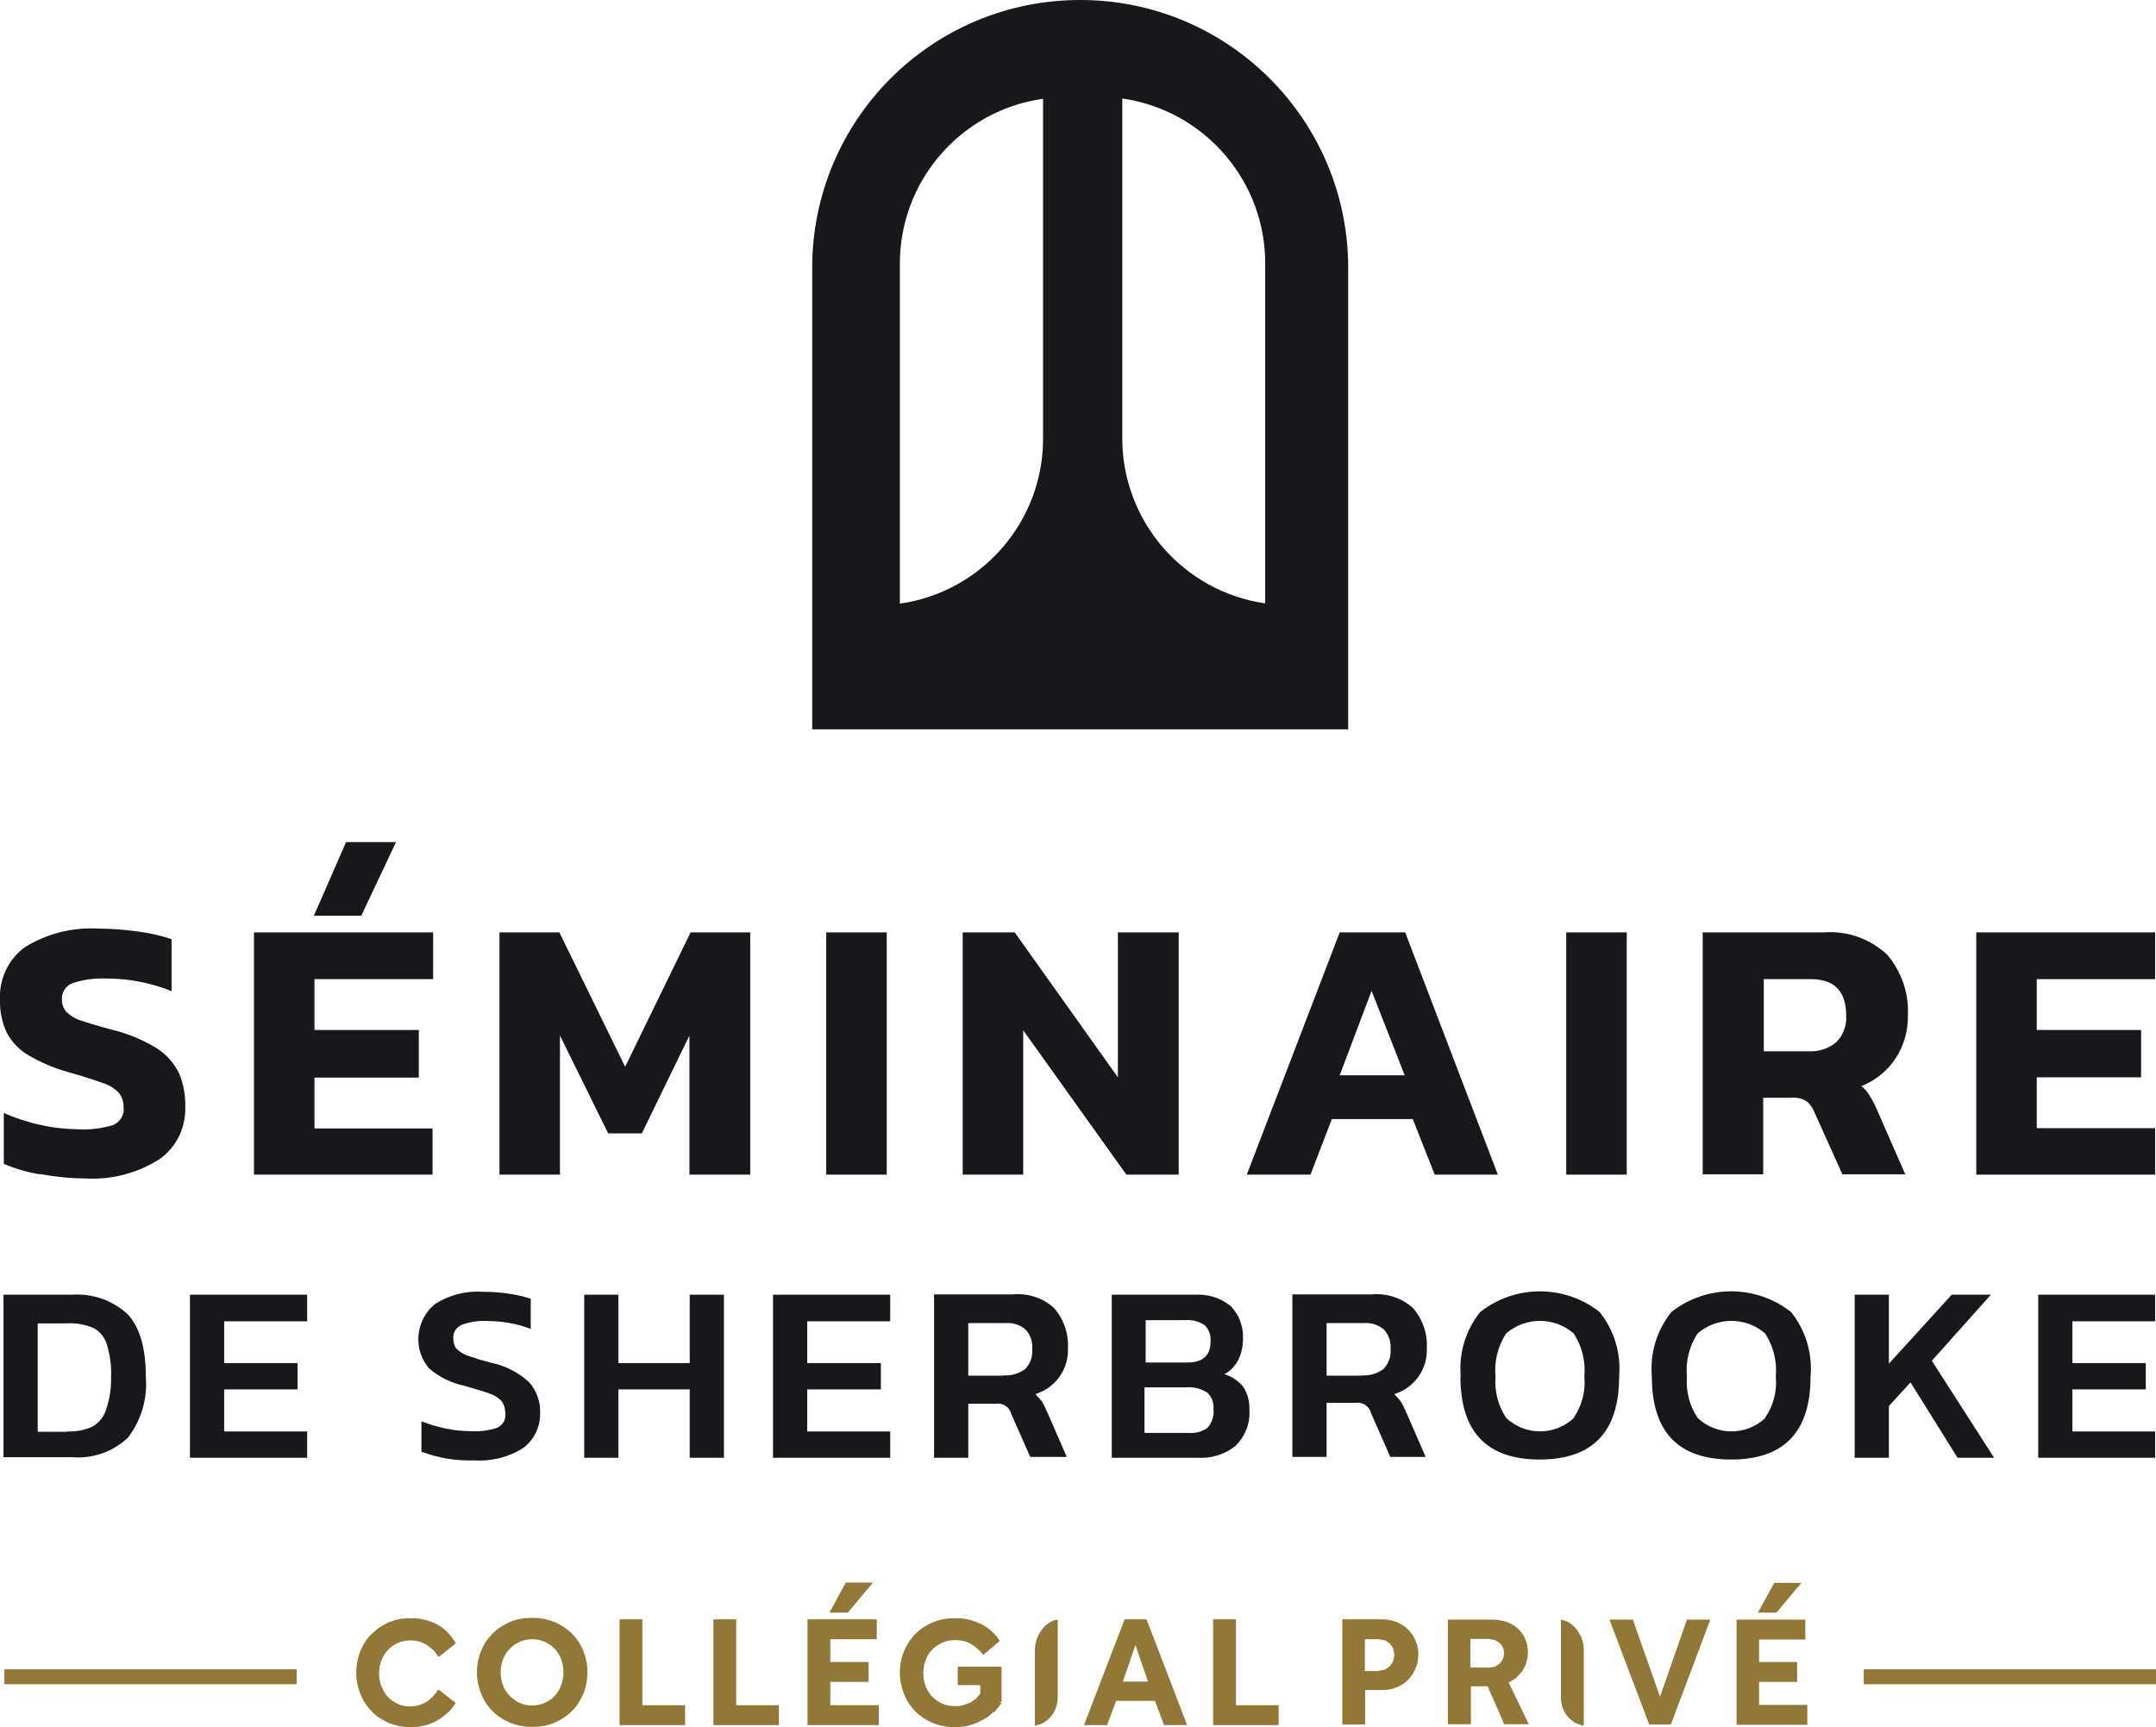
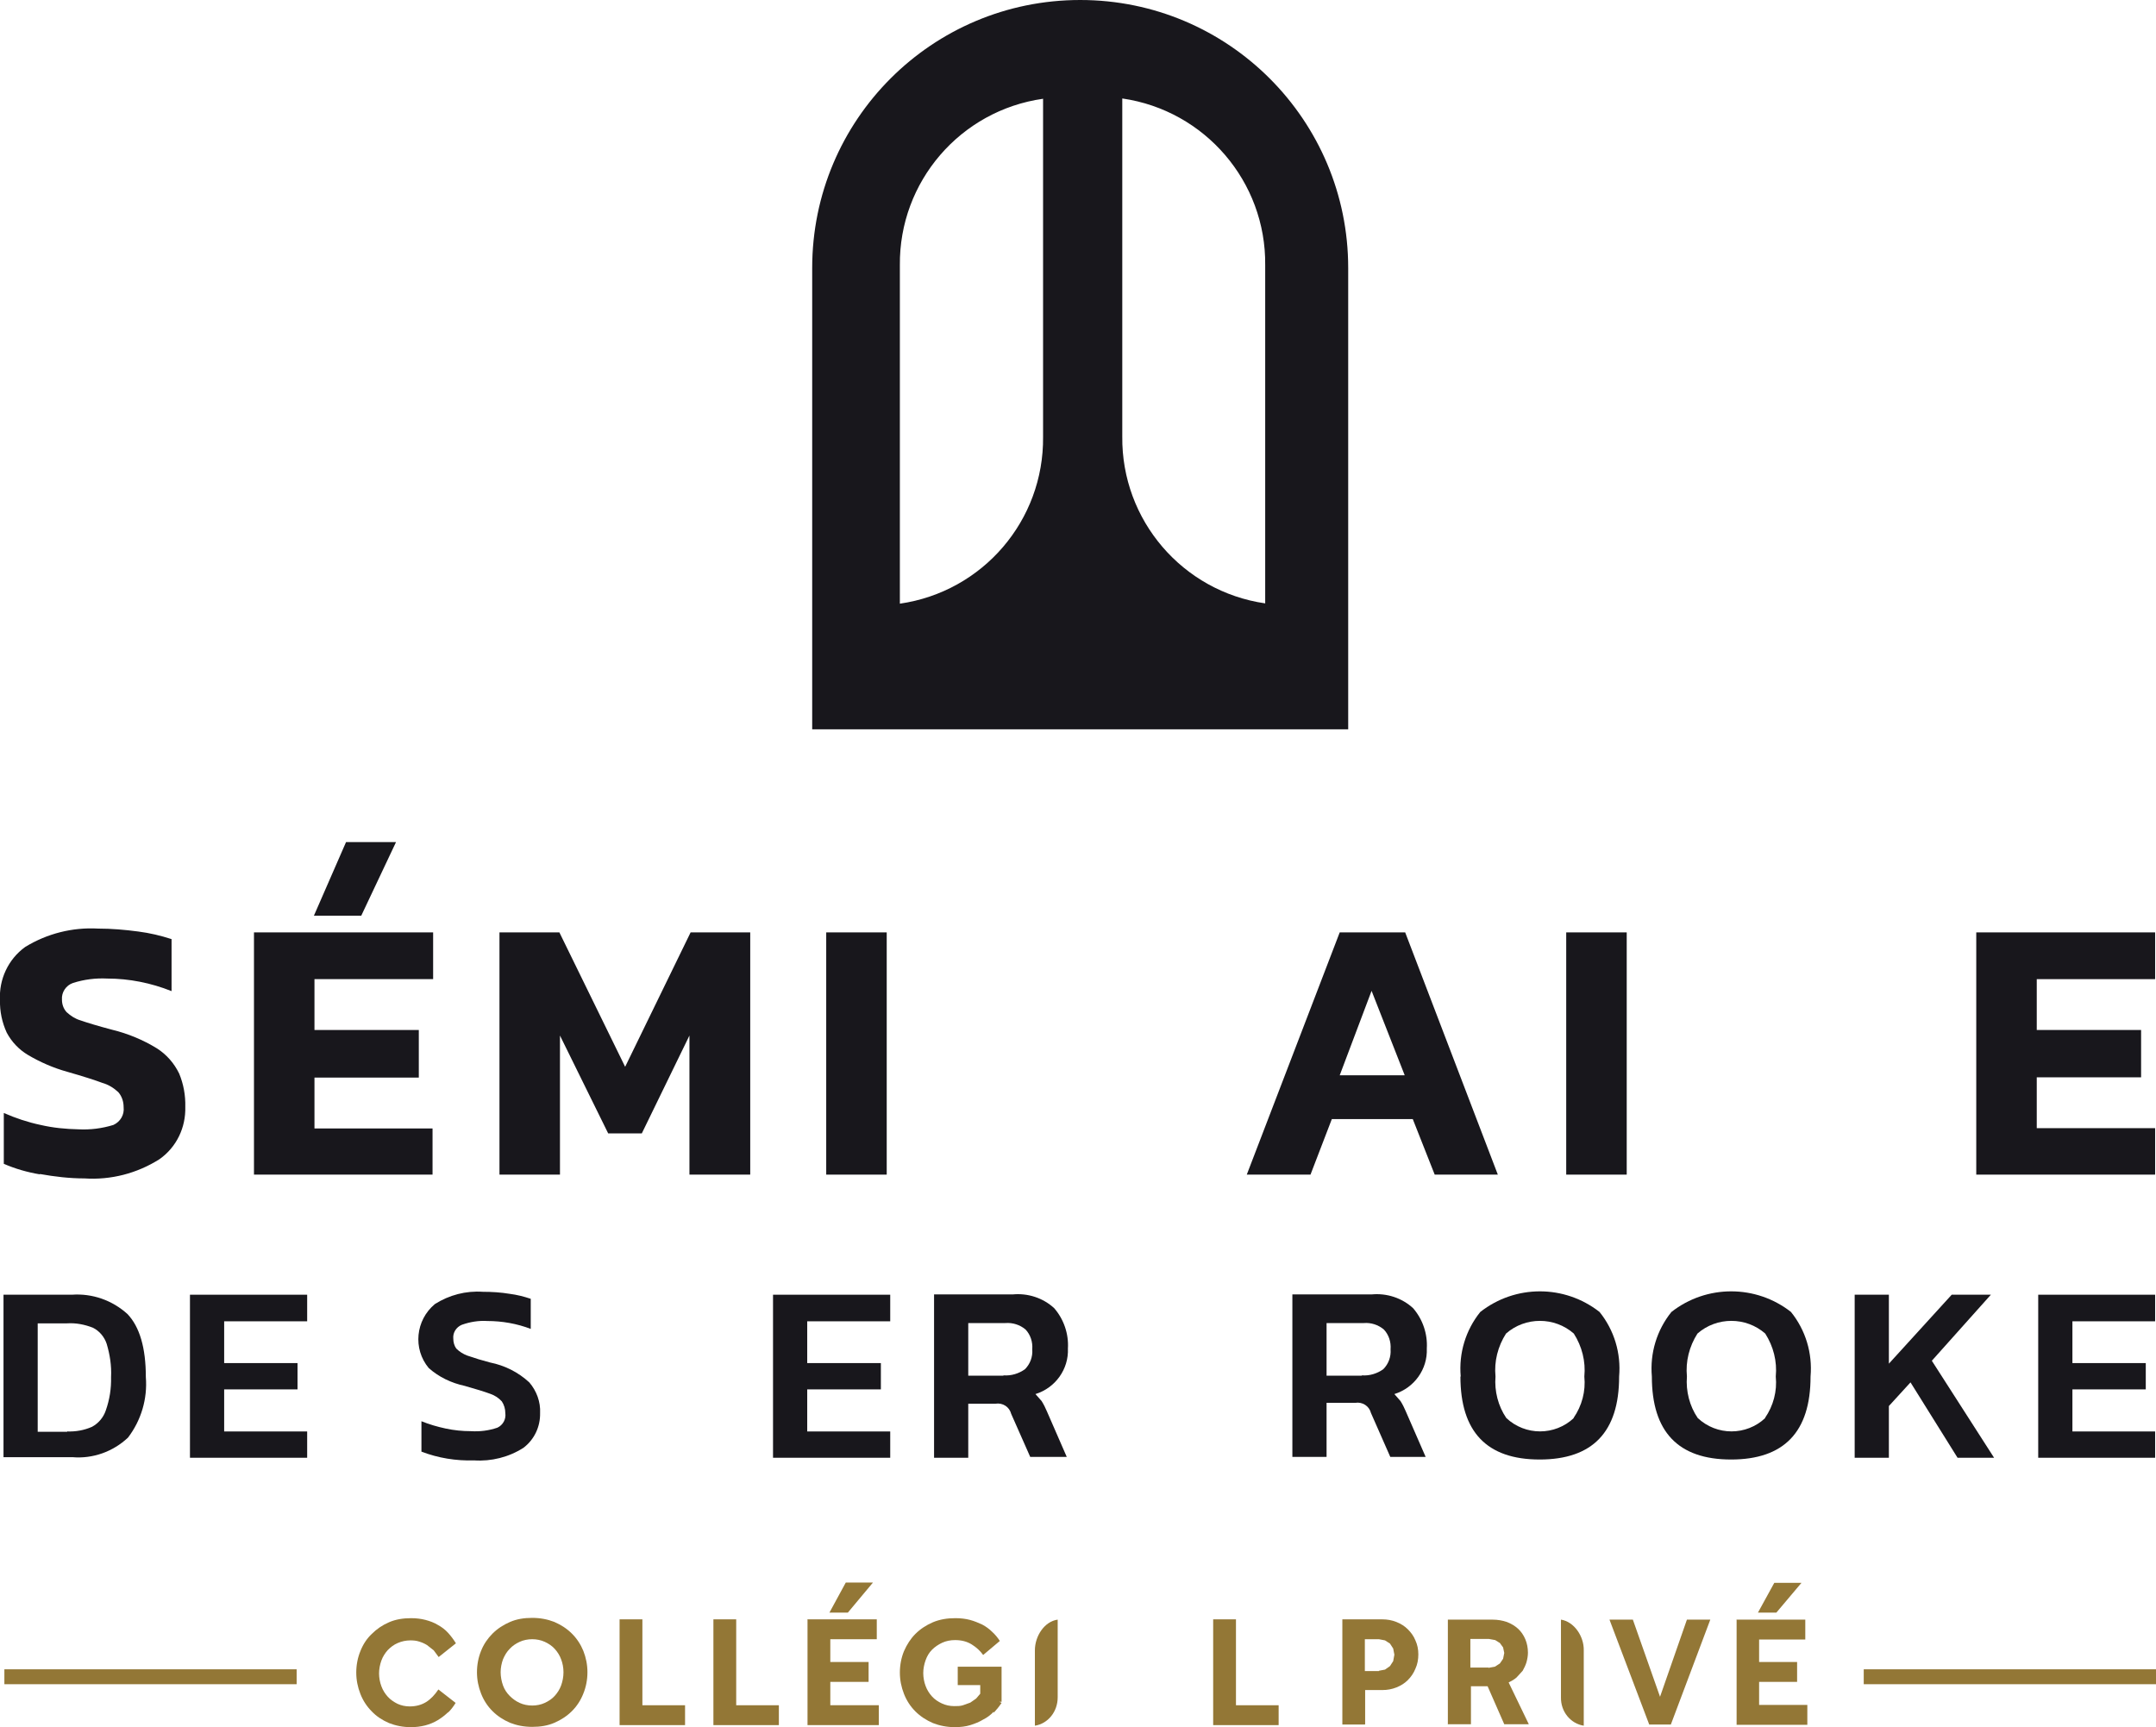
<svg xmlns="http://www.w3.org/2000/svg" id="Layer_2" data-name="Layer 2" viewBox="0 0 73.77 59.11">
  <defs>
    <style>
      .cls-1 {
        fill: #18171c;
      }

      .cls-1, .cls-2 {
        stroke-width: 0px;
      }

      .cls-2 {
        fill: #937736;
      }
    </style>
  </defs>
  <g id="Calque_1" data-name="Calque 1">
    <path class="cls-2" d="M46.7,59.02h-.77v-3.6h1.36c.18,0,.34.03.49.09.15.06.28.14.39.25.11.11.2.23.26.38.07.15.1.31.1.48s-.03.34-.1.49c-.06.15-.15.28-.26.39-.11.11-.24.19-.39.25-.15.06-.31.09-.48.09h-.59v1.17ZM47.18,57.18l.21-.04.17-.12.11-.17.04-.22-.04-.21-.11-.17-.17-.11-.21-.04h-.48v1.09h.48Z" />
    <path class="cls-2" d="M49.54,59.02v-3.59h1.53c.18,0,.34.03.49.08.15.06.27.13.38.23.11.1.19.22.25.36.06.14.09.3.09.46,0,.11-.02.22-.05.33-.03.1-.08.2-.13.29l-.21.23c-.08.07-.17.12-.27.17l.69,1.43h-.84l-.57-1.3h-.57v1.3h-.78ZM50.93,57.08l.22-.04.17-.11.11-.16.04-.2-.04-.19-.11-.15-.16-.1-.22-.04h-.63v.98h.62Z" />
    <polygon class="cls-2" points="55.07 55.43 55.87 55.43 56.8 58.07 57.72 55.43 58.52 55.43 57.17 59.02 56.43 59.02 55.07 55.43" />
    <path class="cls-2" d="M59.41,55.43h2.36v.68h-1.58v.77h1.3v.68h-1.3v.79h1.65v.68h-2.42v-3.59ZM60.71,54.17h.93l-.86,1.02h-.63l.56-1.02Z" />
    <rect class="cls-2" x=".15" y="57.13" width="10" height=".51" />
    <rect class="cls-2" x="63.77" y="57.13" width="10" height=".51" />
    <path class="cls-2" d="M15.34,58.59c-.11.11-.23.2-.36.28-.13.08-.28.14-.43.18-.16.04-.32.06-.49.06-.27,0-.52-.05-.75-.14-.23-.1-.43-.23-.59-.4-.17-.17-.3-.37-.39-.6-.09-.23-.14-.47-.14-.73s.05-.51.14-.73c.09-.23.22-.43.39-.59.17-.17.36-.3.59-.4.23-.1.48-.14.76-.14.17,0,.34.02.49.06.15.04.29.09.42.17.13.07.25.16.35.27.1.11.19.23.27.36l-.59.47-.17-.23-.23-.18c-.08-.05-.17-.09-.27-.12-.09-.03-.19-.04-.29-.04-.16,0-.3.03-.44.09s-.24.14-.34.24c-.09.1-.17.22-.22.36-.05.14-.08.29-.08.44s.03.31.08.44c.05.14.13.26.22.36.09.1.21.18.33.24.13.06.27.09.42.09.21,0,.4-.05.56-.15.16-.1.3-.25.42-.43l.59.46c-.08.13-.17.25-.28.35Z" />
    <path class="cls-2" d="M18.97,55.51c.23.1.43.23.6.4.17.17.3.37.39.59.09.23.14.47.14.73s-.05.51-.14.73c-.09.23-.22.43-.39.6-.17.17-.37.3-.6.4-.23.1-.48.14-.76.14s-.53-.05-.76-.14c-.23-.1-.43-.23-.6-.4-.17-.17-.3-.37-.39-.6-.09-.23-.14-.47-.14-.73s.05-.51.14-.73c.09-.23.23-.43.39-.59.17-.17.37-.3.6-.4.23-.1.48-.14.76-.14s.53.05.76.14ZM17.78,56.19c-.13.06-.25.14-.34.24-.1.1-.17.22-.23.36-.05.14-.08.29-.08.44s.03.31.08.45c.05.14.13.26.23.36.1.1.21.18.34.24.13.06.28.09.43.09s.3-.03.43-.09c.13-.06.25-.14.34-.24.09-.1.17-.22.22-.36.05-.14.08-.29.08-.45s-.03-.31-.08-.44c-.05-.14-.13-.26-.22-.36s-.21-.18-.34-.24c-.13-.06-.28-.09-.43-.09s-.3.03-.43.09Z" />
    <polygon class="cls-2" points="21.2 55.42 21.98 55.42 21.98 58.36 23.44 58.36 23.44 59.04 21.2 59.04 21.2 55.42" />
    <polygon class="cls-2" points="24.41 55.42 25.19 55.42 25.19 58.36 26.65 58.36 26.65 59.04 24.41 59.04 24.41 55.42" />
    <path class="cls-2" d="M27.62,55.42h2.38v.68h-1.59v.78h1.31v.68h-1.31v.8h1.66v.68h-2.44v-3.61ZM28.93,54.16h.94l-.86,1.03h-.63l.56-1.03Z" />
    <path class="cls-2" d="M34,58.58c-.1.11-.22.2-.36.27-.13.08-.28.14-.44.19-.16.05-.34.07-.53.07-.27,0-.52-.05-.75-.14-.23-.1-.43-.23-.6-.4-.17-.17-.3-.37-.39-.6-.09-.23-.14-.47-.14-.73s.05-.51.14-.73c.1-.23.23-.43.39-.59.17-.17.37-.3.6-.4.24-.1.49-.14.77-.14.18,0,.35.02.5.06.15.04.29.1.42.16.13.07.24.15.34.25.1.09.19.2.26.31l-.57.48c-.1-.14-.23-.26-.39-.36-.16-.1-.35-.15-.57-.15-.16,0-.31.03-.44.09-.13.06-.25.14-.35.24-.1.1-.17.22-.22.36-.05.14-.08.29-.08.44s.03.31.08.44c.05.14.13.26.22.36.09.1.21.18.34.24.13.06.27.09.42.09.11,0,.21,0,.3-.03l.25-.09.2-.14.17-.2.7.35c-.08.12-.17.23-.27.34ZM32.77,57.68v-.64h1.5v1.2c-.14,0-.26,0-.36.01h-.25s-.12,0-.12,0v-.58h-.77Z" />
-     <path class="cls-2" d="M38.47,55.42h.76l1.39,3.62h-.79l-.31-.83h-1.33l-.31.83h-.79l1.39-3.62ZM39.28,57.55l-.43-1.25-.43,1.25h.85Z" />
    <polygon class="cls-2" points="41.51 55.42 42.29 55.42 42.29 58.36 43.75 58.36 43.75 59.04 41.51 59.04 41.51 55.42" />
    <path class="cls-2" d="M36.19,57.4v.69c0,.49-.33.9-.78.97v-2.66.08c0-.49.33-.99.78-1.05v1.97Z" />
    <path class="cls-2" d="M53.41,55.43c.45.07.79.57.78,1.05v-.08,2.66c-.45-.07-.79-.48-.78-.97v-2.66Z" />
    <path class="cls-1" d="M1.36,40.19c-.42-.07-.84-.19-1.23-.36v-1.74c.41.18.83.32,1.26.41.43.1.86.14,1.3.15.4.02.8-.03,1.19-.15.24-.11.38-.35.35-.61,0-.19-.06-.37-.18-.51-.16-.15-.34-.26-.55-.32-.24-.09-.64-.22-1.2-.38-.47-.13-.93-.33-1.35-.58-.3-.18-.55-.44-.72-.76-.16-.35-.24-.73-.23-1.11-.04-.71.28-1.4.86-1.82.75-.46,1.62-.68,2.5-.63.46,0,.92.04,1.37.1.39.05.77.14,1.14.26v1.78c-.7-.28-1.45-.43-2.2-.43-.4-.02-.79.03-1.17.15-.24.08-.4.32-.38.57,0,.16.05.31.16.43.14.13.3.23.47.28.23.08.59.19,1.08.32.54.13,1.07.35,1.54.64.33.21.59.51.76.86.15.36.22.75.21,1.14.02.71-.3,1.38-.88,1.79-.77.49-1.67.72-2.57.66-.51,0-1.02-.06-1.52-.15" />
    <path class="cls-1" d="M11.85,28.82h1.7l-1.19,2.52h-1.62l1.1-2.52ZM8.71,31.91h6.11v1.6h-4.06v1.74h3.57v1.63h-3.57v1.74h4.04v1.58h-6.11v-8.29Z" />
    <polygon class="cls-1" points="17.09 31.91 19.14 31.91 21.39 36.51 23.63 31.91 25.67 31.91 25.67 40.2 23.59 40.2 23.59 35.44 21.96 38.79 20.81 38.79 19.16 35.44 19.16 40.2 17.09 40.2 17.09 31.91" />
    <rect class="cls-1" x="28.27" y="31.91" width="2.07" height="8.29" />
-     <polygon class="cls-1" points="32.94 31.91 34.72 31.91 38.25 36.87 38.25 31.91 40.33 31.91 40.33 40.2 38.54 40.2 35.01 35.26 35.01 40.2 32.94 40.2 32.94 31.91" />
    <path class="cls-1" d="M48.06,36.79l-1.13-2.88-1.09,2.89h2.22ZM45.84,31.91h2.24l3.17,8.29h-2.16l-.75-1.9h-2.77l-.73,1.9h-2.18l3.18-8.29Z" />
    <rect class="cls-1" x="53.59" y="31.91" width="2.07" height="8.29" />
-     <path class="cls-1" d="M61.88,35.98c.34.02.68-.09.95-.31.24-.24.36-.58.34-.91,0-.83-.4-1.25-1.2-1.25h-1.62v2.47h1.53ZM58.27,31.91h4.15c.79-.06,1.56.22,2.14.75.5.58.76,1.33.72,2.09.01.52-.13,1.03-.42,1.47-.28.43-.69.76-1.17.95.11.09.2.19.27.31.1.15.18.31.25.47l.98,2.24h-2.15l-.95-2.11c-.06-.16-.16-.3-.29-.4-.16-.09-.34-.13-.52-.11h-.95v2.62h-2.07v-8.29Z" />
    <polygon class="cls-1" points="67.62 31.91 73.74 31.91 73.74 33.51 69.69 33.51 69.69 35.25 73.26 35.25 73.26 36.87 69.69 36.87 69.69 38.61 73.74 38.61 73.74 40.2 67.62 40.2 67.62 31.91" />
    <path class="cls-1" d="M2.3,48.99c.29.01.58-.04.85-.16.22-.12.39-.32.47-.56.13-.37.19-.75.18-1.14.02-.39-.04-.77-.15-1.14-.08-.24-.25-.44-.47-.55-.28-.11-.58-.17-.89-.15h-1v3.71h1.01ZM.12,44.31h2.34c.7-.05,1.38.19,1.9.66.42.44.63,1.16.63,2.16.06.74-.16,1.48-.61,2.07-.51.48-1.2.73-1.9.67H.12v-5.56Z" />
    <polygon class="cls-1" points="6.5 44.31 10.51 44.31 10.51 45.22 7.67 45.22 7.67 46.65 10.18 46.65 10.18 47.55 7.67 47.55 7.67 48.99 10.51 48.99 10.51 49.89 6.5 49.89 6.5 44.31" />
    <path class="cls-1" d="M14.42,49.67v-1.03c.27.11.55.19.83.25.28.06.57.09.86.09.31.02.62-.02.91-.12.19-.09.3-.29.27-.5,0-.14-.04-.28-.12-.4-.11-.12-.25-.21-.4-.26-.19-.07-.48-.16-.87-.27-.46-.1-.88-.3-1.23-.61-.55-.66-.45-1.64.21-2.19.49-.31,1.06-.46,1.64-.42.31,0,.62.02.92.07.24.03.48.09.72.17v1.03c-.47-.18-.98-.27-1.48-.27-.3-.02-.6.03-.88.13-.19.08-.31.27-.29.47,0,.12.03.25.11.35.1.1.23.18.36.23.26.09.52.17.79.24.5.1.96.33,1.34.68.25.29.39.67.37,1.05.01.47-.2.91-.57,1.19-.5.32-1.1.47-1.69.43-.61.02-1.23-.08-1.8-.3" />
-     <polygon class="cls-1" points="19.99 44.31 21.16 44.31 21.16 46.65 23.6 46.65 23.6 44.31 24.77 44.31 24.77 49.89 23.6 49.89 23.6 47.55 21.16 47.55 21.16 49.89 19.99 49.89 19.99 44.31" />
    <polygon class="cls-1" points="26.45 44.31 30.46 44.31 30.46 45.22 27.62 45.22 27.62 46.65 30.14 46.65 30.14 47.55 27.62 47.55 27.62 48.99 30.46 48.99 30.46 49.89 26.45 49.89 26.45 44.31" />
    <path class="cls-1" d="M34.34,47.07c.26.02.52-.06.73-.21.18-.18.27-.43.25-.68.02-.25-.06-.5-.23-.68-.19-.16-.44-.24-.69-.22h-1.27v1.8h1.2ZM31.97,44.3h2.68c.52-.05,1.04.12,1.42.47.33.38.5.88.47,1.38.03.71-.43,1.35-1.11,1.56l.21.24c.07.11.13.23.18.35l.68,1.56h-1.25l-.65-1.47c-.06-.24-.29-.39-.54-.35h-.93v1.85h-1.17v-5.59Z" />
-     <path class="cls-1" d="M40.67,49.04c.23.02.47-.04.65-.18.15-.17.23-.4.2-.64.02-.21-.06-.42-.21-.56-.22-.14-.47-.2-.73-.18h-1.42v1.56h1.5ZM40.63,46.63c.52,0,.79-.24.79-.71.02-.21-.05-.41-.19-.56-.2-.14-.44-.2-.68-.18h-1.35v1.45h1.44ZM38.02,44.31h2.84c.45-.03.9.1,1.25.39.29.3.44.7.42,1.12,0,.26-.05.51-.17.74-.11.2-.27.37-.47.47.25.07.47.22.64.42.16.24.23.52.22.81.03.46-.15.9-.47,1.22-.37.3-.84.44-1.31.41h-2.93v-5.58Z" />
    <path class="cls-1" d="M46.6,47.07c.26.02.52-.06.73-.21.18-.18.27-.43.25-.68.02-.25-.06-.5-.23-.68-.19-.16-.44-.24-.68-.22h-1.28v1.8h1.2ZM44.23,44.3h2.7c.52-.05,1.04.12,1.42.47.33.38.5.88.47,1.38.03.71-.43,1.35-1.11,1.56l.21.24c.07.11.13.23.18.35l.68,1.56h-1.21l-.66-1.5c-.06-.24-.29-.39-.54-.35h-.98v1.85h-1.17v-5.56Z" />
    <path class="cls-1" d="M53.84,48.53c.29-.42.42-.92.37-1.42.05-.52-.08-1.03-.36-1.47-.66-.58-1.66-.58-2.32,0-.28.44-.41.95-.36,1.47-.04.5.09,1.01.37,1.42.65.61,1.66.61,2.31,0M49.98,47.11c-.07-.8.17-1.59.67-2.21,1.2-.94,2.88-.94,4.08,0,.5.62.74,1.41.67,2.21,0,1.9-.91,2.84-2.72,2.84s-2.71-.95-2.71-2.84" />
    <path class="cls-1" d="M60.39,48.53c.29-.42.42-.92.37-1.42.05-.52-.08-1.03-.36-1.47-.66-.58-1.66-.58-2.32,0-.28.44-.41.95-.36,1.47-.04.5.09,1.01.37,1.42.65.61,1.66.61,2.31,0M56.52,47.11c-.07-.8.17-1.59.67-2.21,1.2-.94,2.89-.94,4.09,0,.5.62.74,1.41.67,2.21,0,1.9-.91,2.84-2.72,2.84s-2.71-.95-2.71-2.84" />
    <polygon class="cls-1" points="63.46 44.31 64.63 44.31 64.63 46.67 66.78 44.31 68.12 44.31 66.1 46.57 68.23 49.89 66.98 49.89 65.37 47.31 64.63 48.12 64.63 49.89 63.46 49.89 63.46 44.31" />
    <polygon class="cls-1" points="69.74 44.31 73.74 44.31 73.74 45.22 70.91 45.22 70.91 46.65 73.42 46.65 73.42 47.55 70.91 47.55 70.91 48.99 73.74 48.99 73.74 49.89 69.74 49.89 69.74 44.31" />
    <path class="cls-1" d="M46.13,9.17c0-5.06-4.1-9.17-9.17-9.17s-9.17,4.1-9.17,9.17v15.79h18.34v-15.78h0ZM35.69,14.95h0c.03,2.86-2.06,5.3-4.9,5.71v-11.58c-.03-2.86,2.07-5.3,4.9-5.7v11.58ZM38.4,14.95h0V3.37c2.83.41,4.92,2.85,4.89,5.7v11.58c-2.83-.41-4.92-2.85-4.89-5.71Z" />
  </g>
</svg>